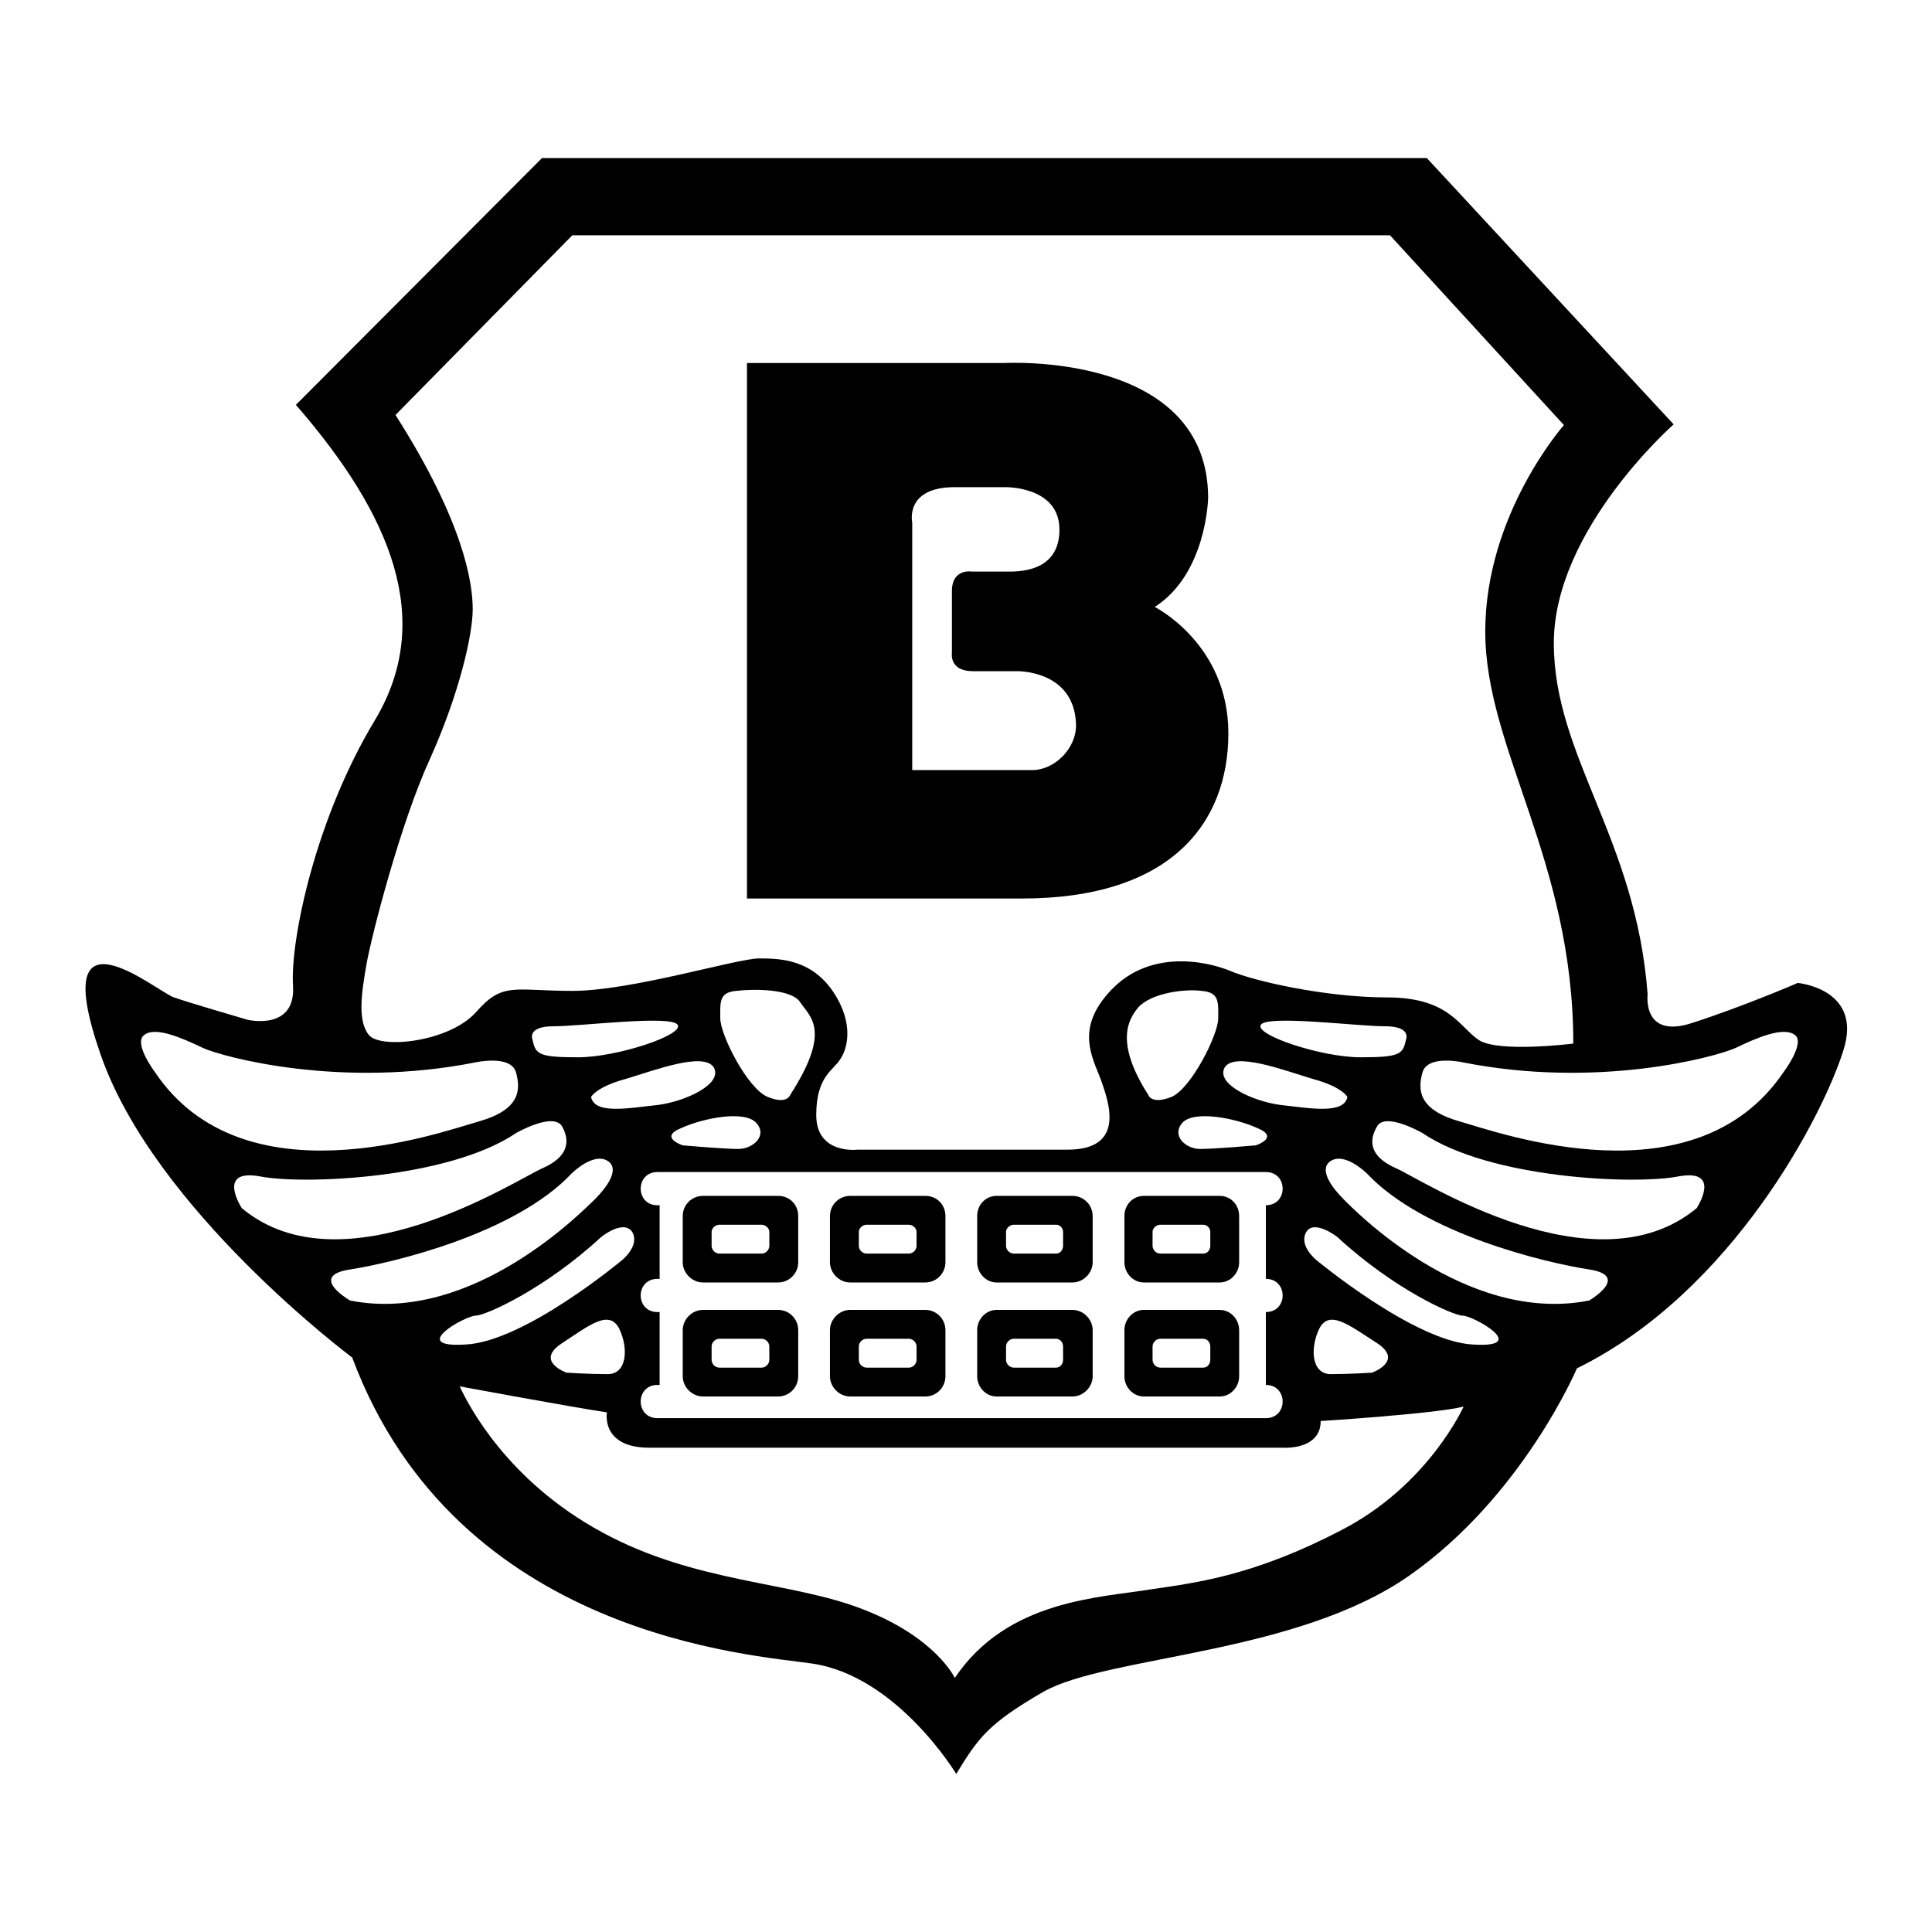
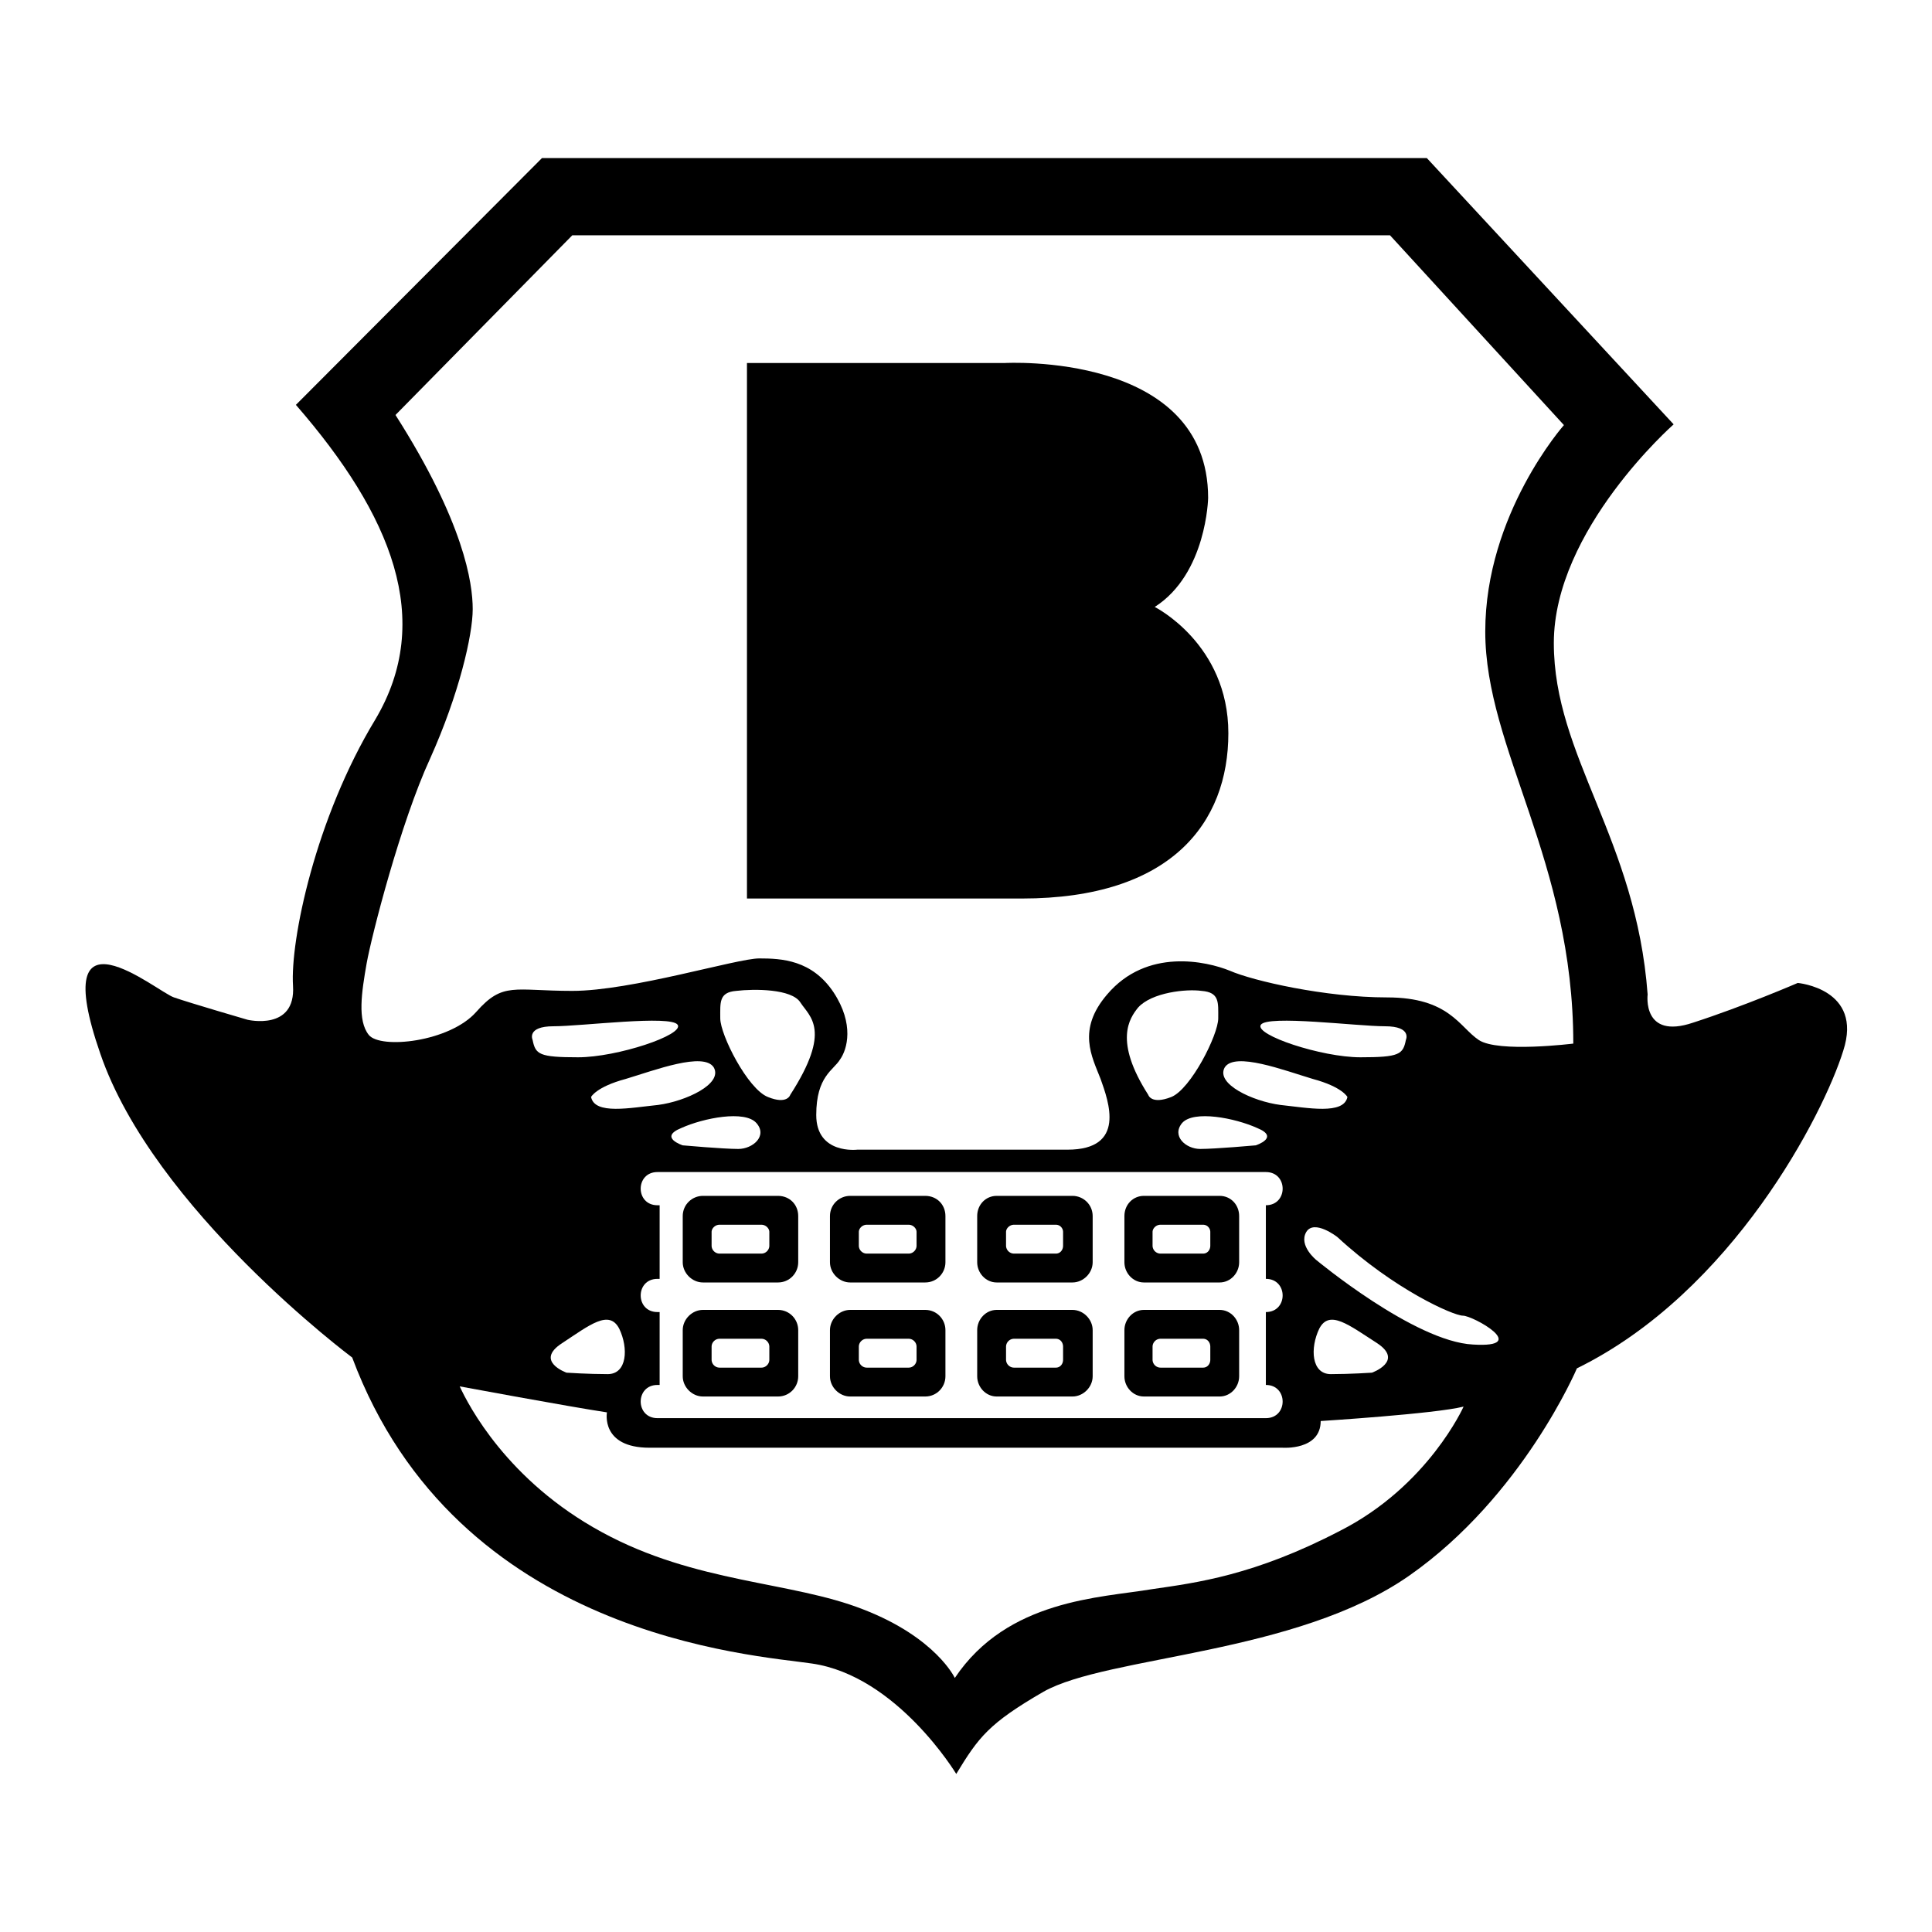
<svg xmlns="http://www.w3.org/2000/svg" width="2500" height="2500" viewBox="0 0 192.744 192.744">
  <g fill-rule="evenodd" clip-rule="evenodd">
    <path fill="#fff" d="M0 0h192.744v192.744H0V0z" />
    <path d="M95.4 176.976s-5.904-9.792-14.4-11.016c-5.76-.864-35.424-2.592-45.864-30.528 0 0-19.8-14.76-25.128-30.312-5.4-15.552 5.616-6.192 7.344-5.616 1.656.576 7.344 2.232 7.344 2.232s4.824 1.151 4.536-3.385c-.288-4.536 2.232-16.704 8.208-26.567 5.904-9.937 1.656-20.376-7.92-31.393l24.552-24.624h88.272l24.625 26.568s-11.953 10.512-11.953 21.816 8.209 19.512 9.359 35.064c0 0-.574 4.536 4.537 2.808 5.111-1.655 10.439-3.96 10.439-3.96s6.553.576 4.537 6.769c-1.945 6.264-11.018 24.048-26.568 31.68 0 0-5.4 12.744-16.705 20.664-11.303 7.92-30.096 7.992-36.504 11.592-5.47 3.168-6.478 4.536-8.711 8.208z" />
    <path d="M106.488 114.696H85.536s-4.104.504-4.104-3.456c0-3.889 1.728-4.465 2.376-5.544.72-1.009 1.44-3.528-.648-6.696-2.16-3.24-5.184-3.384-7.416-3.384S63 98.855 57.096 98.855c-5.832 0-6.912-.936-9.576 2.088-2.664 3.024-9.576 3.744-10.728 2.305-1.152-1.44-.72-4.248-.216-7.128.504-2.808 3.384-14.04 6.336-20.448 2.88-6.408 4.248-12.312 4.248-14.904 0-2.592-.864-8.64-7.704-19.368l17.64-17.928h81.576l17.352 18.937s-7.848 8.855-7.848 20.592c0 11.736 8.783 22.824 8.783 41.111 0 0-7.486.937-9.432-.359-1.943-1.296-2.951-4.248-9.143-4.248-6.193 0-13.393-1.656-15.697-2.664-2.303-.936-8.279-2.304-12.24 2.376-3.023 3.528-1.512 6.192-.646 8.424.791 2.231 2.592 7.055-3.313 7.055zM95.256 167.4s-1.872-4.032-9.145-6.841c-7.128-2.808-16.704-2.592-26.064-7.704-9.432-5.111-13.32-12.672-14.184-14.544 0 0 10.872 2.017 14.688 2.593 0 0-.648 3.527 4.248 3.527h63.143s3.816.288 3.816-2.664c0 0 11.447-.72 14.256-1.439 0 0-3.527 7.92-12.312 12.384-8.566 4.464-14.328 5.184-18.791 5.832-5.11.864-14.399 1.008-19.655 8.856z" fill="#fff" />
    <path d="M126.287 120.24v7.344c2.232 0 2.232 3.312 0 3.312v7.272c2.232 0 2.232 3.312 0 3.312H65.592c-2.232 0-2.232-3.312 0-3.312h.216v-7.272h-.216c-2.232 0-2.232-3.312 0-3.312h.216v-7.344h-.216c-2.232 0-2.232-3.312 0-3.312h60.695c2.233 0 2.233 3.312 0 3.312zM114.553 109.224s.287 1.009 2.303.216c1.945-.792 4.68-6.191 4.68-7.848 0-1.584.145-2.592-1.654-2.736-1.514-.216-4.969.145-6.336 1.656-.866 1.08-2.45 3.312 1.007 8.712zM78.84 109.224s-.288 1.009-2.232.216c-2.016-.792-4.752-6.191-4.752-7.848 0-1.584-.144-2.592 1.584-2.736 1.8-.216 5.544-.216 6.408 1.152.936 1.44 3.168 2.736-1.008 9.216zM125.279 114.264s2.449-.792.145-1.728c-2.232-1.009-6.336-1.8-7.488-.504-1.08 1.296.361 2.592 1.801 2.592 1.511 0 5.542-.36 5.542-.36zM68.112 114.264s-2.448-.792-.144-1.728c2.231-1.009 6.336-1.8 7.488-.504s-.36 2.592-1.8 2.592c-1.512 0-5.544-.36-5.544-.36zM134.424 109.439s-.504-1.008-3.455-1.8c-2.881-.864-7.777-2.735-8.785-1.151-.936 1.655 2.809 3.384 5.545 3.744 2.736.288 6.335 1.008 6.695-.793zM58.968 109.439s.504-1.008 3.456-1.8c2.88-.864 7.775-2.735 8.784-1.151.936 1.655-2.808 3.384-5.544 3.744-2.808.288-6.336 1.008-6.696-.793zM140.256 103.752s.648-1.368-2.088-1.368c-2.809 0-11.736-1.151-12.385-.144-.646 1.008 6.049 3.239 9.938 3.239 3.886 0 4.248-.288 4.535-1.727zM53.136 103.752s-.648-1.368 2.088-1.368c2.808 0 11.736-1.151 12.384-.144.648 1.008-6.048 3.239-9.936 3.239s-4.248-.288-4.536-1.727zM136.871 136.943s3.24-1.151.504-2.951c-2.807-1.801-4.752-3.385-5.76-1.44-.936 1.944-.791 4.536 1.152 4.536 1.946 0 4.104-.145 4.104-.145zM56.52 136.943s-3.24-1.151-.432-2.951c2.736-1.801 4.68-3.385 5.688-1.44.936 1.944.792 4.536-1.152 4.536s-4.104-.145-4.104-.145zM133.416 123.408s-2.305-1.801-3.096-.504c-.793 1.367 1.008 2.808 1.008 2.808s9.791 8.136 15.623 8.424c5.832.36 0-2.88-1.008-2.88-.935 0-6.839-2.592-12.527-7.848z" fill="#fff" />
-     <path d="M59.976 123.408s2.232-1.801 3.096-.504c.792 1.367-1.008 2.808-1.008 2.808s-9.72 8.136-15.624 8.424c-5.832.36 0-2.88 1.008-2.88.936 0 6.84-2.592 12.528-7.848zM158.545 129.744s4.176-2.448 0-3.097c-4.248-.647-16.488-3.527-22.178-9.575 0 0-2.303-2.305-3.744-1.152-1.008.864.289 2.592 1.441 3.744.864.863 12.096 12.527 24.481 10.08zM34.92 129.744s-4.248-2.448 0-3.097c4.176-.647 16.416-3.527 22.104-9.575 0 0 2.304-2.305 3.744-1.152 1.008.864-.288 2.592-1.44 3.744-.936.863-12.096 12.527-24.408 10.08z" fill="#fff" />
-     <path d="M169.271 120.527s2.592-3.959-1.799-3.168c-4.393.864-18.865.217-25.561-4.319 0 0-3.744-2.16-4.537-.648-.863 1.44-.719 3.024 1.945 4.177 2.593 1.151 19.8 12.383 29.952 3.958zM24.12 120.527s-2.592-3.959 1.8-3.168c4.392.864 18.864.217 25.56-4.319 0 0 3.744-2.16 4.608-.648.792 1.44.648 3.024-2.016 4.177-2.592 1.151-19.872 12.383-29.952 3.958z" fill="#fff" />
-     <path d="M145.943 105.984s-3.527-.793-4.031 1.008c-.504 1.8-.359 3.744 3.744 4.896 4.031 1.152 23.4 8.136 32.256-4.896 0 0 2.232-2.952 1.152-3.744-1.152-.864-3.816.288-5.904 1.296-2.088.935-13.824 4.103-27.217 1.44zM47.448 105.984s3.528-.793 4.032 1.008c.504 1.8.36 3.744-3.744 4.896-4.032 1.152-23.472 8.136-32.256-4.896 0 0-2.232-2.952-1.08-3.744 1.08-.864 3.744.288 5.832 1.296 2.088.935 13.824 4.103 27.216 1.44z" fill="#fff" />
    <path d="M70.128 119.304h7.488c1.152 0 2.017.864 2.017 2.017v4.607c0 1.08-.864 2.016-2.017 2.016h-7.488c-1.08 0-2.016-.936-2.016-2.016v-4.607c0-1.153.936-2.017 2.016-2.017zM70.128 130.68h7.488c1.152 0 2.017.937 2.017 2.017v4.607c0 1.08-.864 2.017-2.017 2.017h-7.488c-1.08 0-2.016-.937-2.016-2.017v-4.607c0-1.081.936-2.017 2.016-2.017zM114.119 119.304h7.561c1.08 0 1.943.864 1.943 2.017v4.607c0 1.08-.863 2.016-1.943 2.016h-7.561c-1.08 0-1.943-.936-1.943-2.016v-4.607c0-1.153.863-2.017 1.943-2.017zM114.119 130.68h7.561c1.08 0 1.943.937 1.943 2.017v4.607c0 1.08-.863 2.017-1.943 2.017h-7.561c-1.08 0-1.943-.937-1.943-2.017v-4.607c0-1.081.863-2.017 1.943-2.017zM99.432 119.304h7.561c1.08 0 2.016.864 2.016 2.017v4.607c0 1.08-.936 2.016-2.016 2.016h-7.561c-1.08 0-1.943-.936-1.943-2.016v-4.607c-.001-1.153.863-2.017 1.943-2.017zM99.432 130.68h7.561c1.08 0 2.016.937 2.016 2.017v4.607c0 1.08-.936 2.017-2.016 2.017h-7.561c-1.08 0-1.943-.937-1.943-2.017v-4.607c-.001-1.081.863-2.017 1.943-2.017zM84.816 119.304h7.488c1.152 0 2.016.864 2.016 2.017v4.607c0 1.08-.864 2.016-2.016 2.016h-7.488c-1.08 0-2.016-.936-2.016-2.016v-4.607c0-1.153.936-2.017 2.016-2.017zM84.816 130.68h7.488c1.152 0 2.016.937 2.016 2.017v4.607c0 1.08-.864 2.017-2.016 2.017h-7.488c-1.08 0-2.016-.937-2.016-2.017v-4.607c0-1.081.936-2.017 2.016-2.017z" />
    <path d="M71.784 122.184h4.176c.432 0 .792.36.792.721v1.367c0 .433-.36.792-.792.792h-4.176a.798.798 0 0 1-.792-.792v-1.367c0-.361.36-.721.792-.721zM71.784 133.56h4.176c.432 0 .792.36.792.792v1.296c0 .433-.36.792-.792.792h-4.176a.798.798 0 0 1-.792-.792v-1.296c0-.432.36-.792.792-.792zM115.775 122.184h4.248c.432 0 .721.36.721.721v1.367c0 .433-.289.792-.721.792h-4.248a.798.798 0 0 1-.791-.792v-1.367c0-.361.36-.721.791-.721zM115.775 133.56h4.248c.432 0 .721.36.721.792v1.296c0 .433-.289.792-.721.792h-4.248a.798.798 0 0 1-.791-.792v-1.296c0-.432.36-.792.791-.792zM101.16 122.184h4.176c.432 0 .721.36.721.721v1.367c0 .433-.289.792-.721.792h-4.176a.8.8 0 0 1-.793-.792v-1.367c0-.361.362-.721.793-.721zM101.16 133.56h4.176c.432 0 .721.36.721.792v1.296c0 .433-.289.792-.721.792h-4.176a.8.8 0 0 1-.793-.792v-1.296a.8.8 0 0 1 .793-.792zM86.472 122.184h4.176c.432 0 .792.36.792.721v1.367c0 .433-.36.792-.792.792h-4.176a.798.798 0 0 1-.792-.792v-1.367c0-.361.36-.721.792-.721zM86.472 133.56h4.176c.432 0 .792.36.792.792v1.296c0 .433-.36.792-.792.792h-4.176a.798.798 0 0 1-.792-.792v-1.296c0-.432.36-.792.792-.792z" fill="#fff" />
    <path d="M101.951 89.64H74.52V36.216h25.705s20.303-1.152 20.303 13.464c0 0-.143 7.56-5.328 10.872 0 0 7.346 3.672 7.346 12.6s-5.691 16.488-20.595 16.488z" />
-     <path d="M103.031 76.824H91.008V52.128s-.792-3.528 4.248-3.528h4.968s5.471-.144 5.471 4.248c0 4.32-4.248 4.176-5.256 4.176h-3.456s-2.016-.36-2.016 1.944v6.192s-.288 1.8 2.088 1.8h4.391s5.689-.144 5.904 5.256c.074 2.52-2.231 4.608-4.319 4.608z" fill="#fff" />
  </g>
</svg>